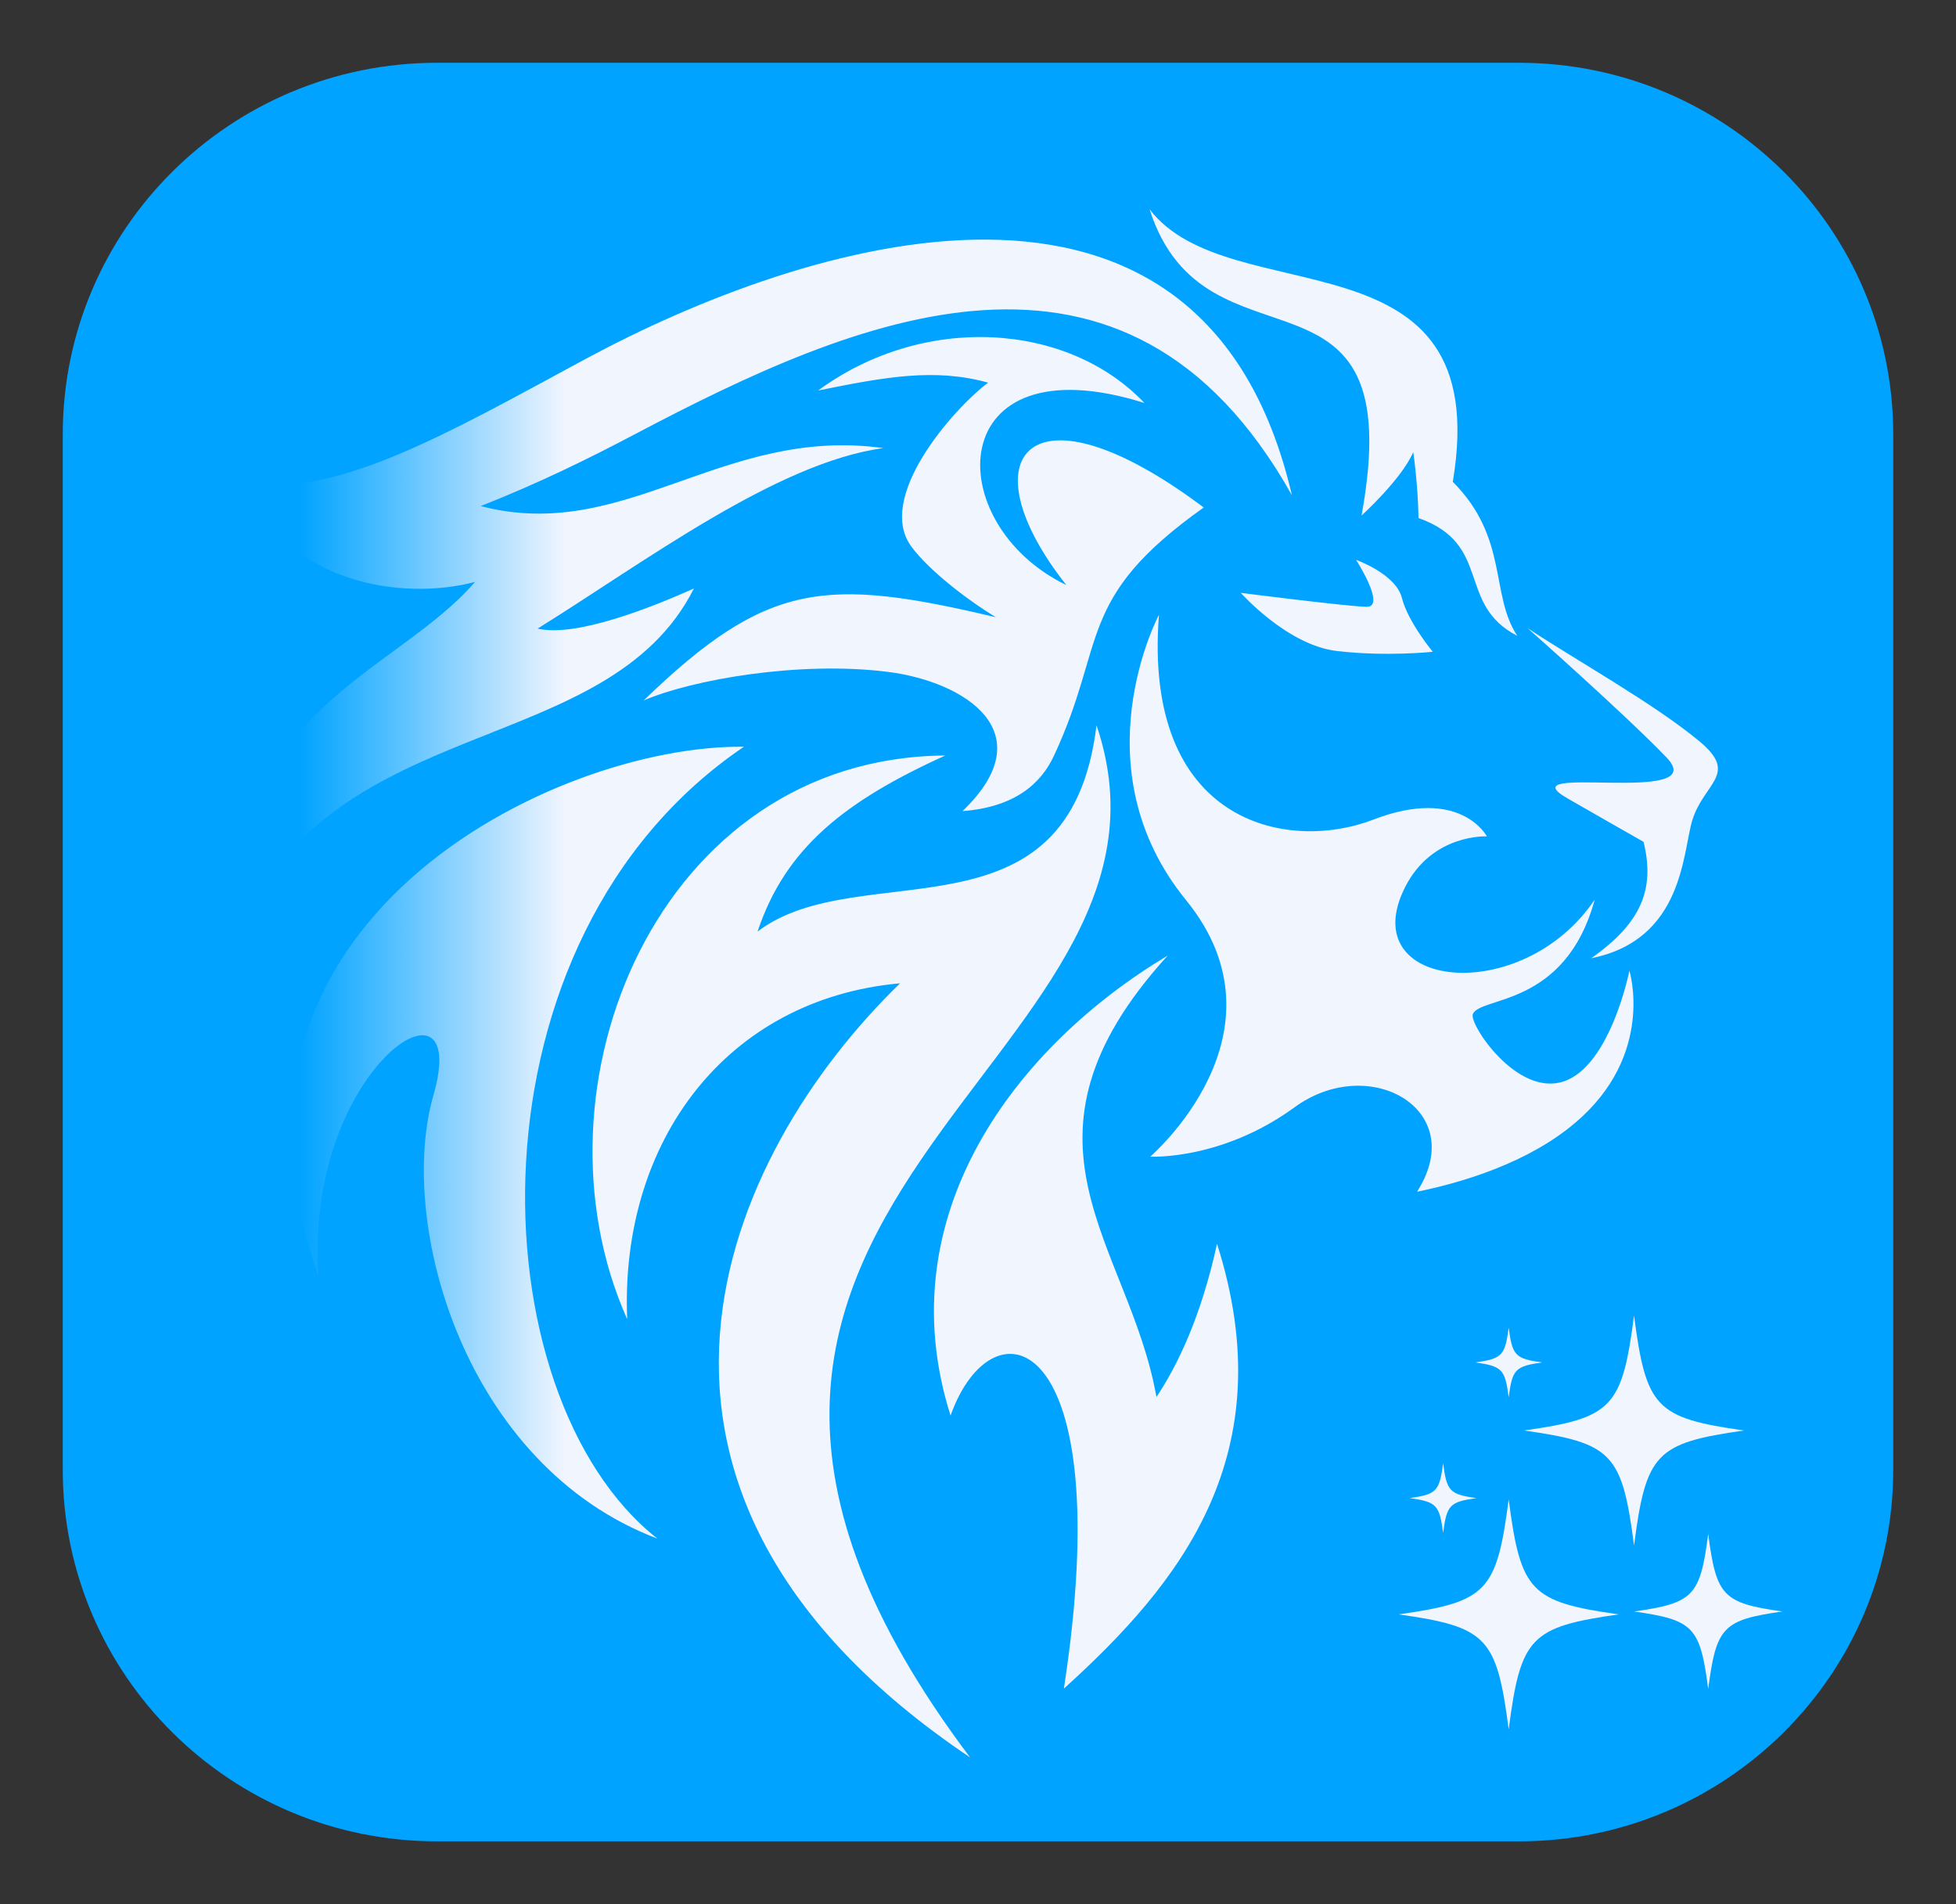
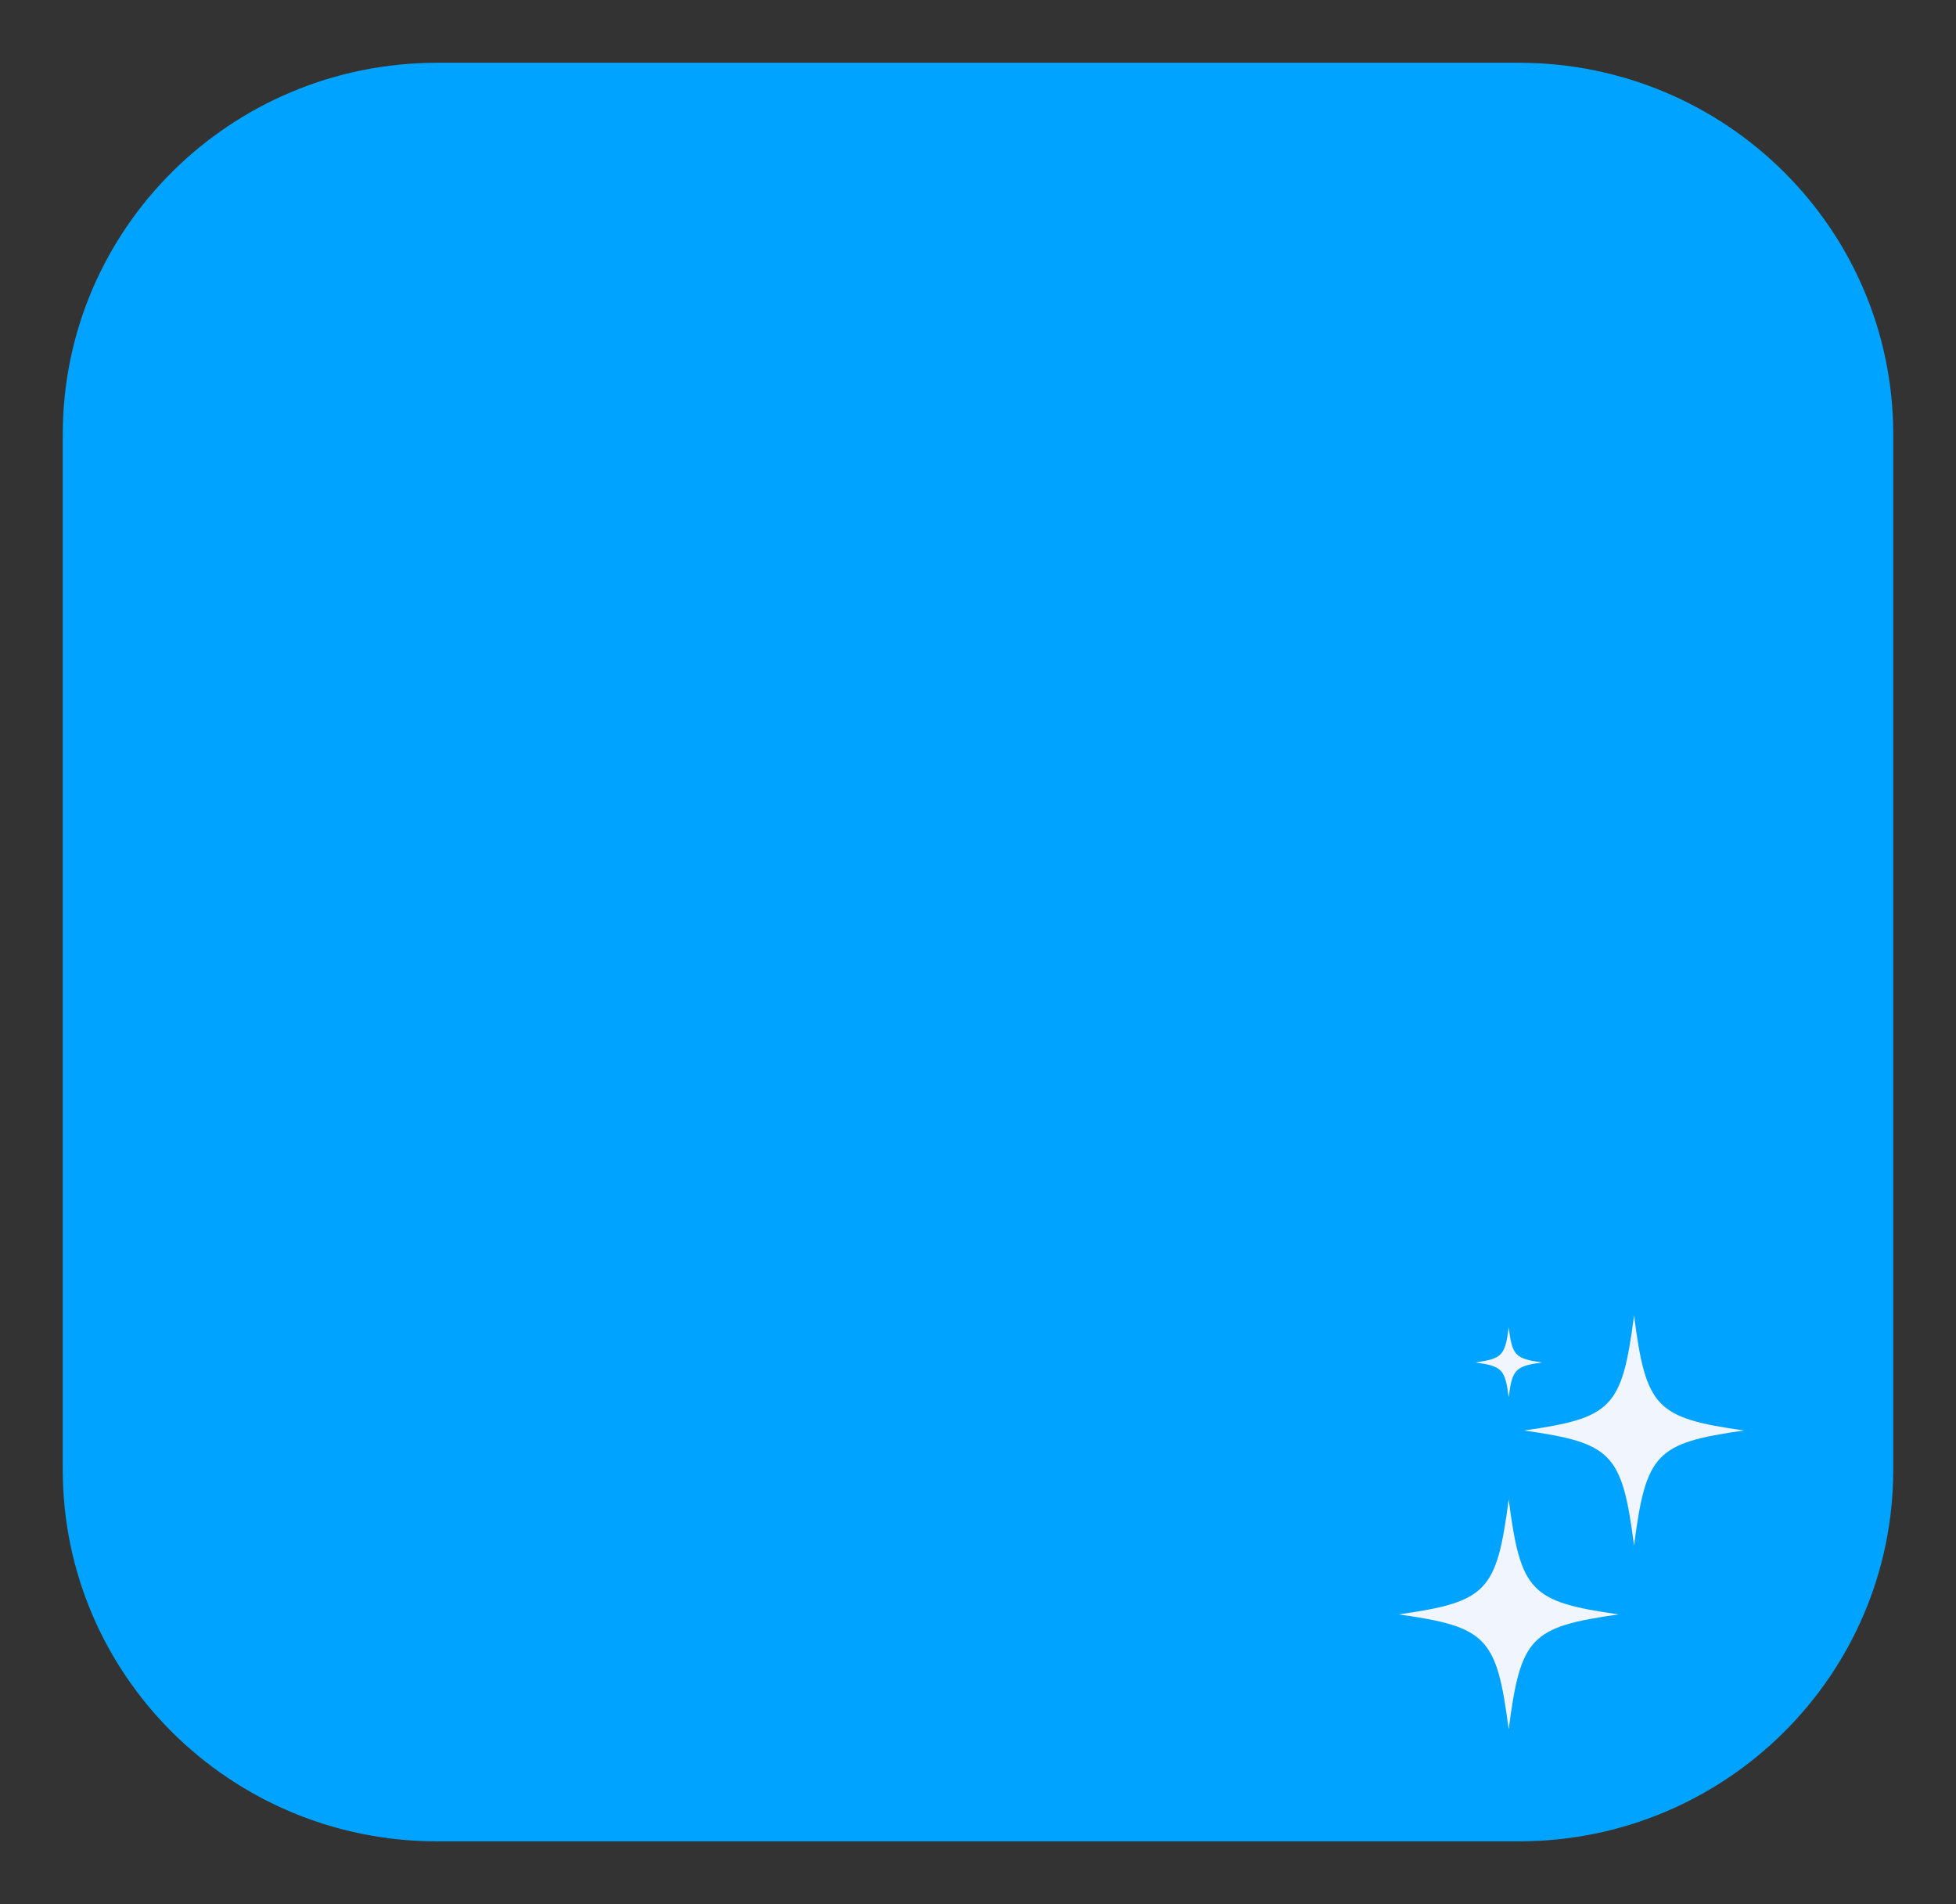
<svg xmlns="http://www.w3.org/2000/svg" width="374" height="364" viewBox="0 0 374 364" fill="none">
  <rect x="0" y="0" width="374" height="364" fill="#333333" stroke="none" />
  <path d="M290.418 12H83.582C44.048 12 12 43.81 12 83.051V280.949C12 320.19 44.048 352 83.582 352H290.418C329.952 352 362 320.19 362 280.949V83.051C362 43.81 329.952 12 290.418 12Z" fill="#00A3FF" />
-   <path fill-rule="evenodd" clip-rule="evenodd" d="M290.113 121.543C284.867 113.618 288.507 102.879 277.784 92.099C286 43.133 235.147 60.129 219.803 40C230.477 73.363 269.905 46.207 260.337 98.553C260.337 98.553 267.918 91.698 270.225 86.44C270.803 90.614 271.14 94.819 271.232 99.032C285.449 104.049 278.403 115.536 290.113 121.543ZM221.597 117.533C221.597 117.533 206.069 146.617 226.771 172.061C247.473 197.505 219.929 221.111 219.929 221.111C219.929 221.111 233.557 221.866 247.541 211.665C261.526 201.464 280.175 211.665 271.567 226.78C271.361 227.143 271.157 227.487 270.957 227.819C279.78 226.01 292.191 222.263 301.152 214.673C316.57 201.636 311.55 185.564 311.55 185.564C311.55 185.564 307.966 203.718 298.999 206.723C290.031 209.727 280.892 195.768 281.608 193.89C282.932 190.397 299.283 192.675 304.917 171.98C290.973 192.669 258.678 189.195 268.697 169.523C273.899 159.322 284.297 159.888 284.297 159.888C284.297 159.888 279.289 150.254 262.603 156.677C245.917 163.1 218.489 157.231 221.6 117.524L221.597 117.533ZM223.284 182.665C194.45 199.88 169.548 232.191 181.752 270.6C189.862 247.895 213.96 254.283 203.421 322.802C225.682 302.688 245.529 278.043 232.702 237.769C229.682 251.594 225.212 260.931 221.121 267.056C215.95 237.738 190.851 218.291 223.278 182.665H223.284ZM142.239 142.752C88.03 179.46 90.907 266.781 125.706 294.134C88.731 280.112 75.848 233.725 82.882 209.33C90.353 183.432 58.023 204.381 60.915 243.97C35.753 176.556 106.1 142.282 142.239 142.752ZM209.659 138.645C204.504 181.323 164.334 163.241 144.852 178.083C150.155 162.142 161.51 153.149 180.747 144.426C125.788 144.792 100.15 207.925 119.922 252.183C118.51 218.185 138.93 190.954 172.102 187.971C138.401 220.657 109.458 284.876 185.48 335.951C105.402 229.575 231.948 204.228 209.659 138.642V138.645ZM230.164 97.016C196.729 71.935 184.444 87.232 203.89 111.84C179.589 100.112 180.262 64.93 218.821 77.034C204.11 61.547 176.606 59.841 156.433 74.652C169.313 72.042 178.728 70.323 188.935 73.147C182.159 78.274 167.263 95.238 174.334 104.591C177.695 109.038 184.541 114.406 190.422 117.996C157.801 110.281 146.687 111.095 123.08 133.897C132.345 129.922 152.862 126.282 169.845 128.448C184.353 130.297 199.803 139.938 184.043 155.053C194.169 154.295 199.067 149.678 201.477 144.567C211.734 122.685 205.512 114.519 230.164 97.01V97.016ZM292.022 120.04C301.183 126.122 316.185 134.438 324.931 141.7C332.59 148.057 325.779 149.594 323.572 156.83C321.722 162.899 321.913 179.651 304.263 183.176C313.888 176.409 316.47 169.901 314.257 160.931C312.242 159.807 303.928 155.028 299.841 152.696C287.321 145.581 327.745 154.261 318.639 144.789C310.661 136.495 292.034 120.037 292.034 120.037L292.022 120.04ZM259.291 107.029C259.291 107.029 266.894 109.699 268.055 114.309C269.217 118.92 273.962 124.598 273.962 124.598C273.962 124.598 264.976 125.568 255.532 124.435C246.089 123.302 237.247 113.33 237.247 113.33C237.247 113.33 257.445 115.918 261.285 116C265.126 116.081 259.288 107.02 259.288 107.02L259.291 107.029ZM247.031 94.7C230.01 21.527 153.623 46.163 111.931 68.639C86.203 82.508 62.192 96.565 46.148 91.554C54.568 111.899 77.154 114.857 90.829 111.242C75.733 128.786 43.099 135.969 46.207 176.916C64.674 136.007 116.266 145.037 132.68 112.503C125.312 115.78 110.354 121.931 102.788 120.169C122.974 107.649 148.452 88.44 168.894 85.66C138.151 81.404 119.528 103.987 91.918 96.741C102.823 92.453 112.488 87.704 121.359 83.028C163.585 60.771 215.299 38.075 247.034 94.697L247.031 94.7Z" fill="url(#paint0_linear_141_2)" />
  <path d="M267.437 308.613C284.313 306.216 286.176 304.269 288.47 286.634C290.764 304.269 292.627 306.216 309.504 308.613C292.627 311.011 290.764 312.958 288.47 330.592C286.176 312.958 284.313 311.011 267.437 308.613Z" fill="#F1F5FE" />
-   <path d="M312.439 308.059C323.82 306.444 325.072 305.133 326.621 293.242C328.168 305.136 329.438 306.444 340.8 308.059C329.423 309.677 328.168 310.989 326.621 322.877C325.072 310.989 323.82 309.677 312.439 308.059Z" fill="#F1F5FE" />
  <path d="M282.098 260.449C287.212 259.723 287.775 259.134 288.47 253.791C289.165 259.134 289.722 259.738 294.843 260.449C289.729 261.178 289.165 261.767 288.47 267.109C287.775 261.767 287.228 261.178 282.098 260.449Z" fill="#F1F5FE" />
-   <path d="M269.562 286.384C274.676 285.658 275.24 285.066 275.935 279.723C276.63 285.066 277.187 285.67 282.307 286.384C277.193 287.11 276.63 287.698 275.935 293.044C275.24 287.698 274.676 287.11 269.562 286.384Z" fill="#F1F5FE" />
  <path d="M291.406 273.46C308.283 271.063 310.146 269.116 312.44 251.481C314.737 269.116 316.596 271.063 333.473 273.46C316.596 275.858 314.737 277.805 312.44 295.439C310.146 277.805 308.283 275.858 291.406 273.46Z" fill="#F1F5FE" />
  <defs>
    <linearGradient id="paint0_linear_141_2" x1="46.004" y1="187.974" x2="328.477" y2="187.974" gradientUnits="userSpaceOnUse">
      <stop offset="0.04" stop-color="#00A3FF" />
      <stop offset="0.22" stop-color="#F1F5FE" />
    </linearGradient>
  </defs>
</svg>